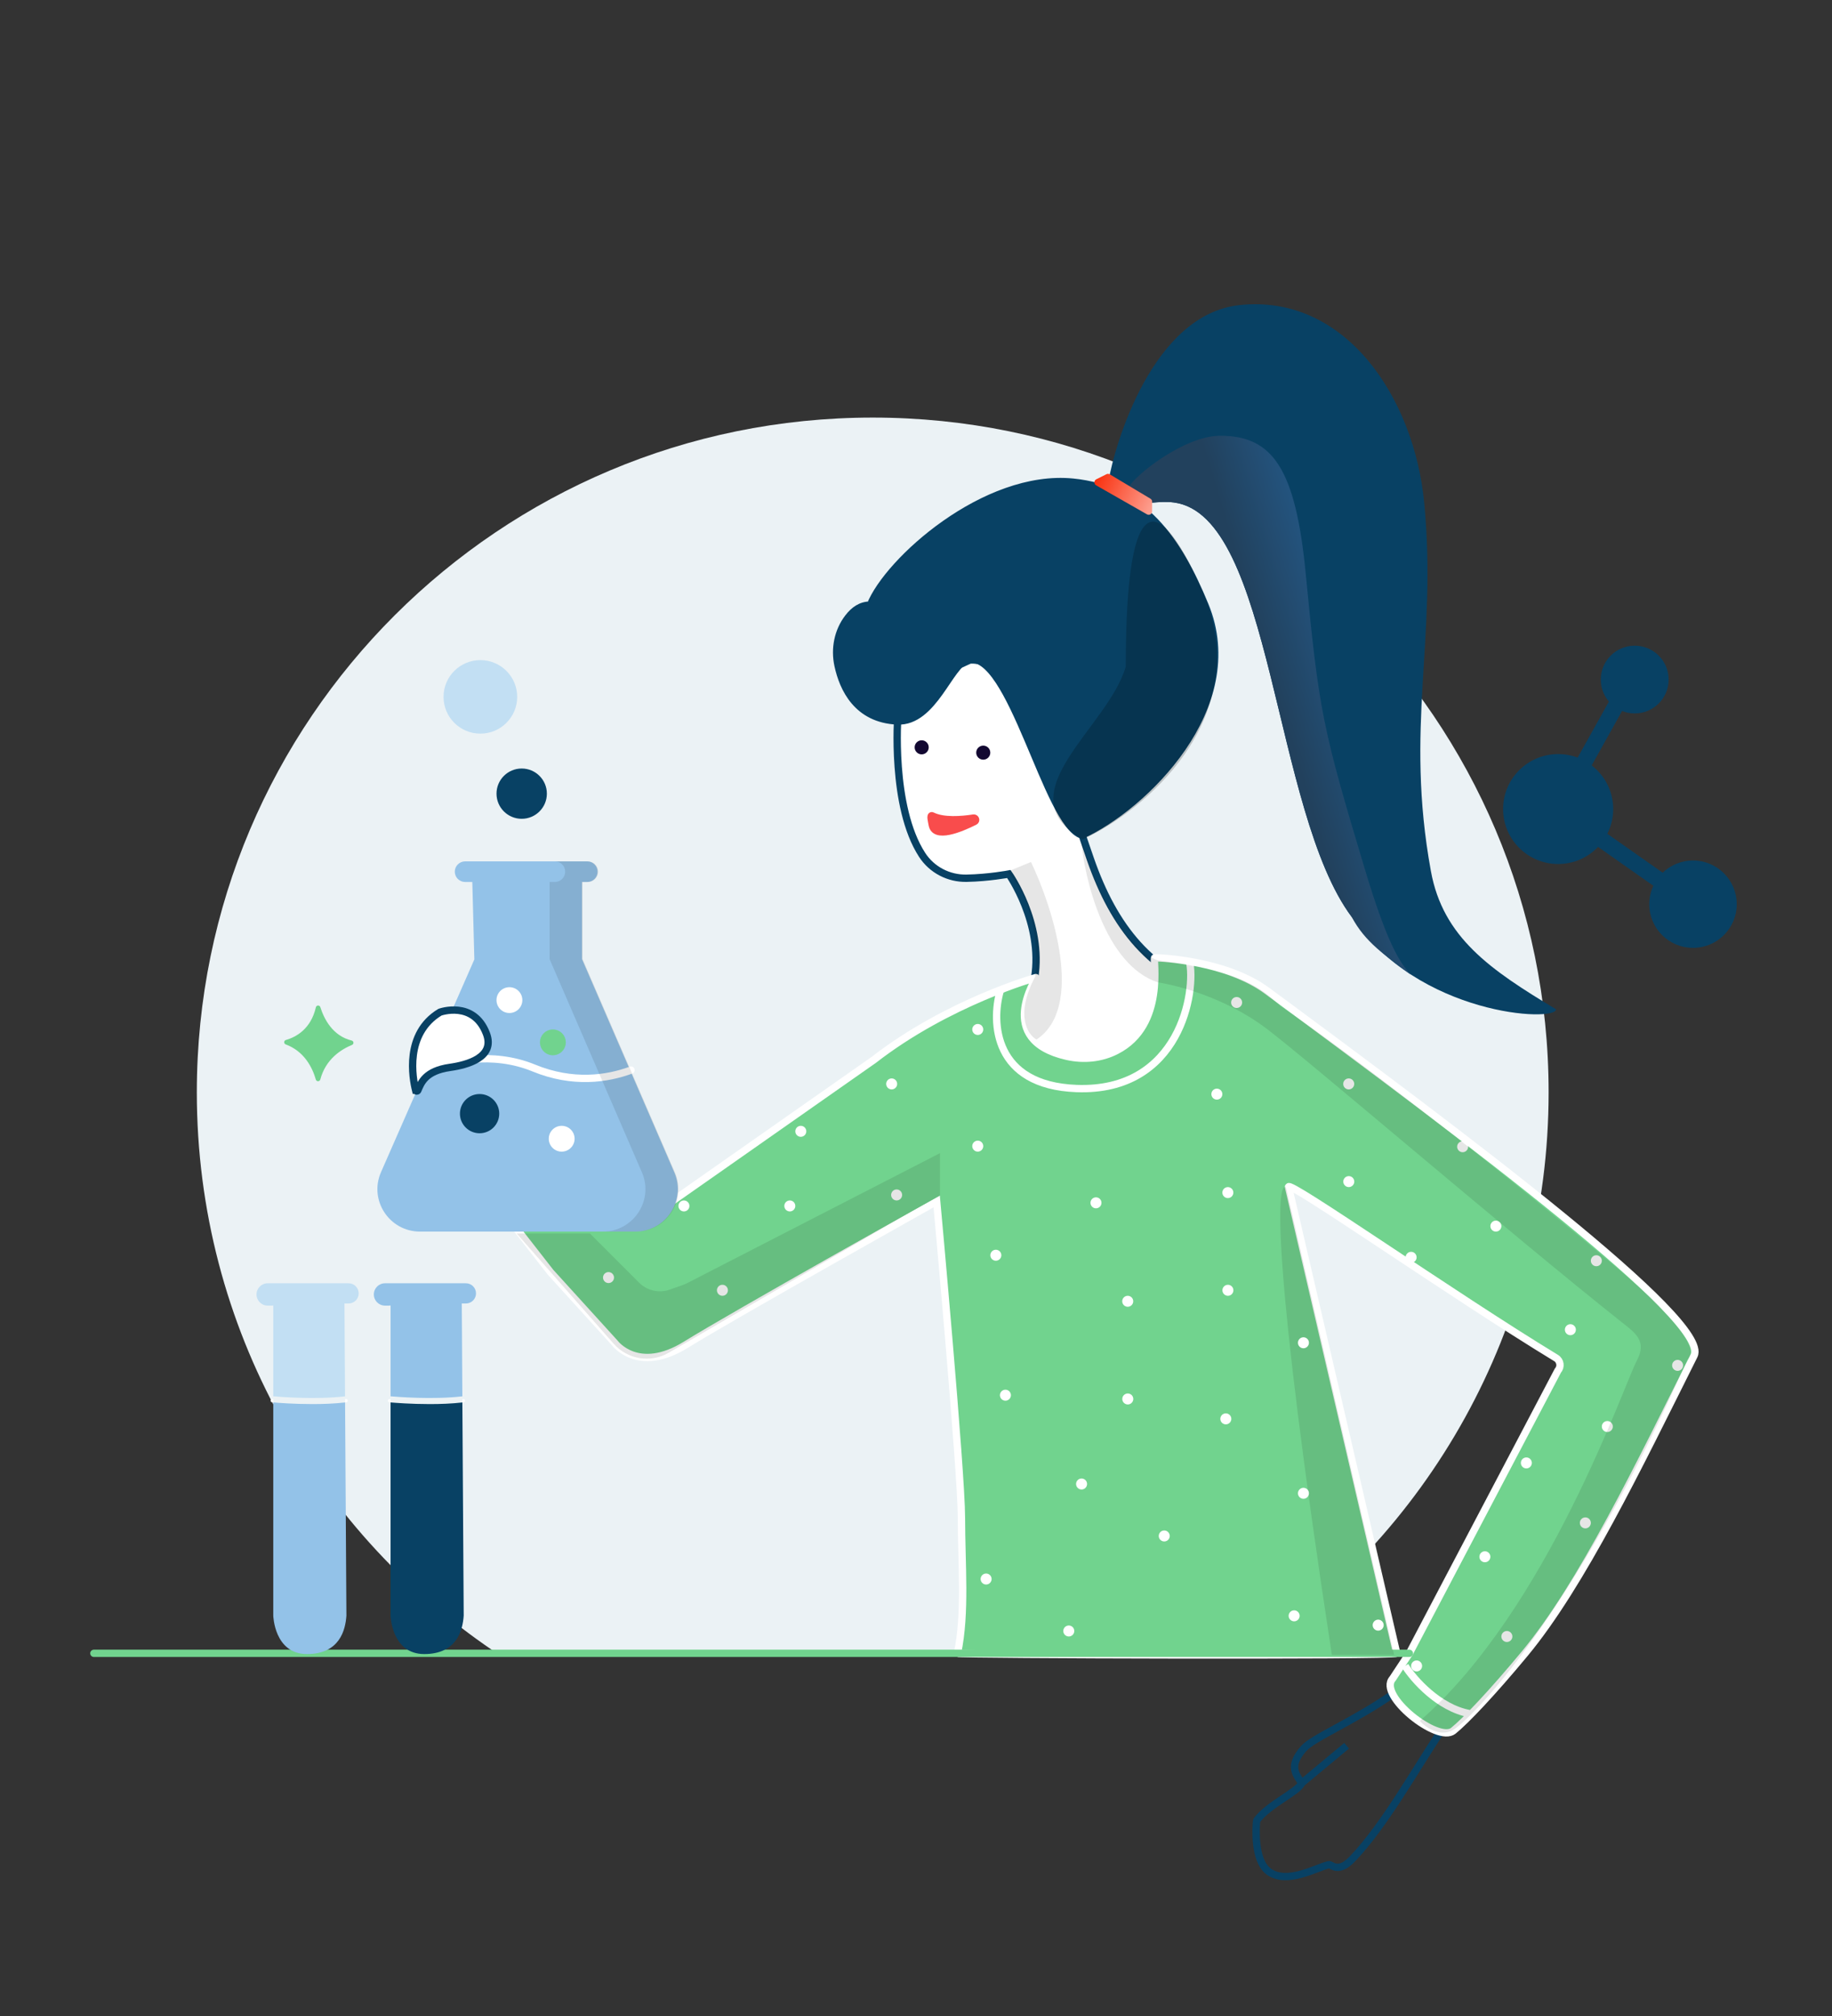
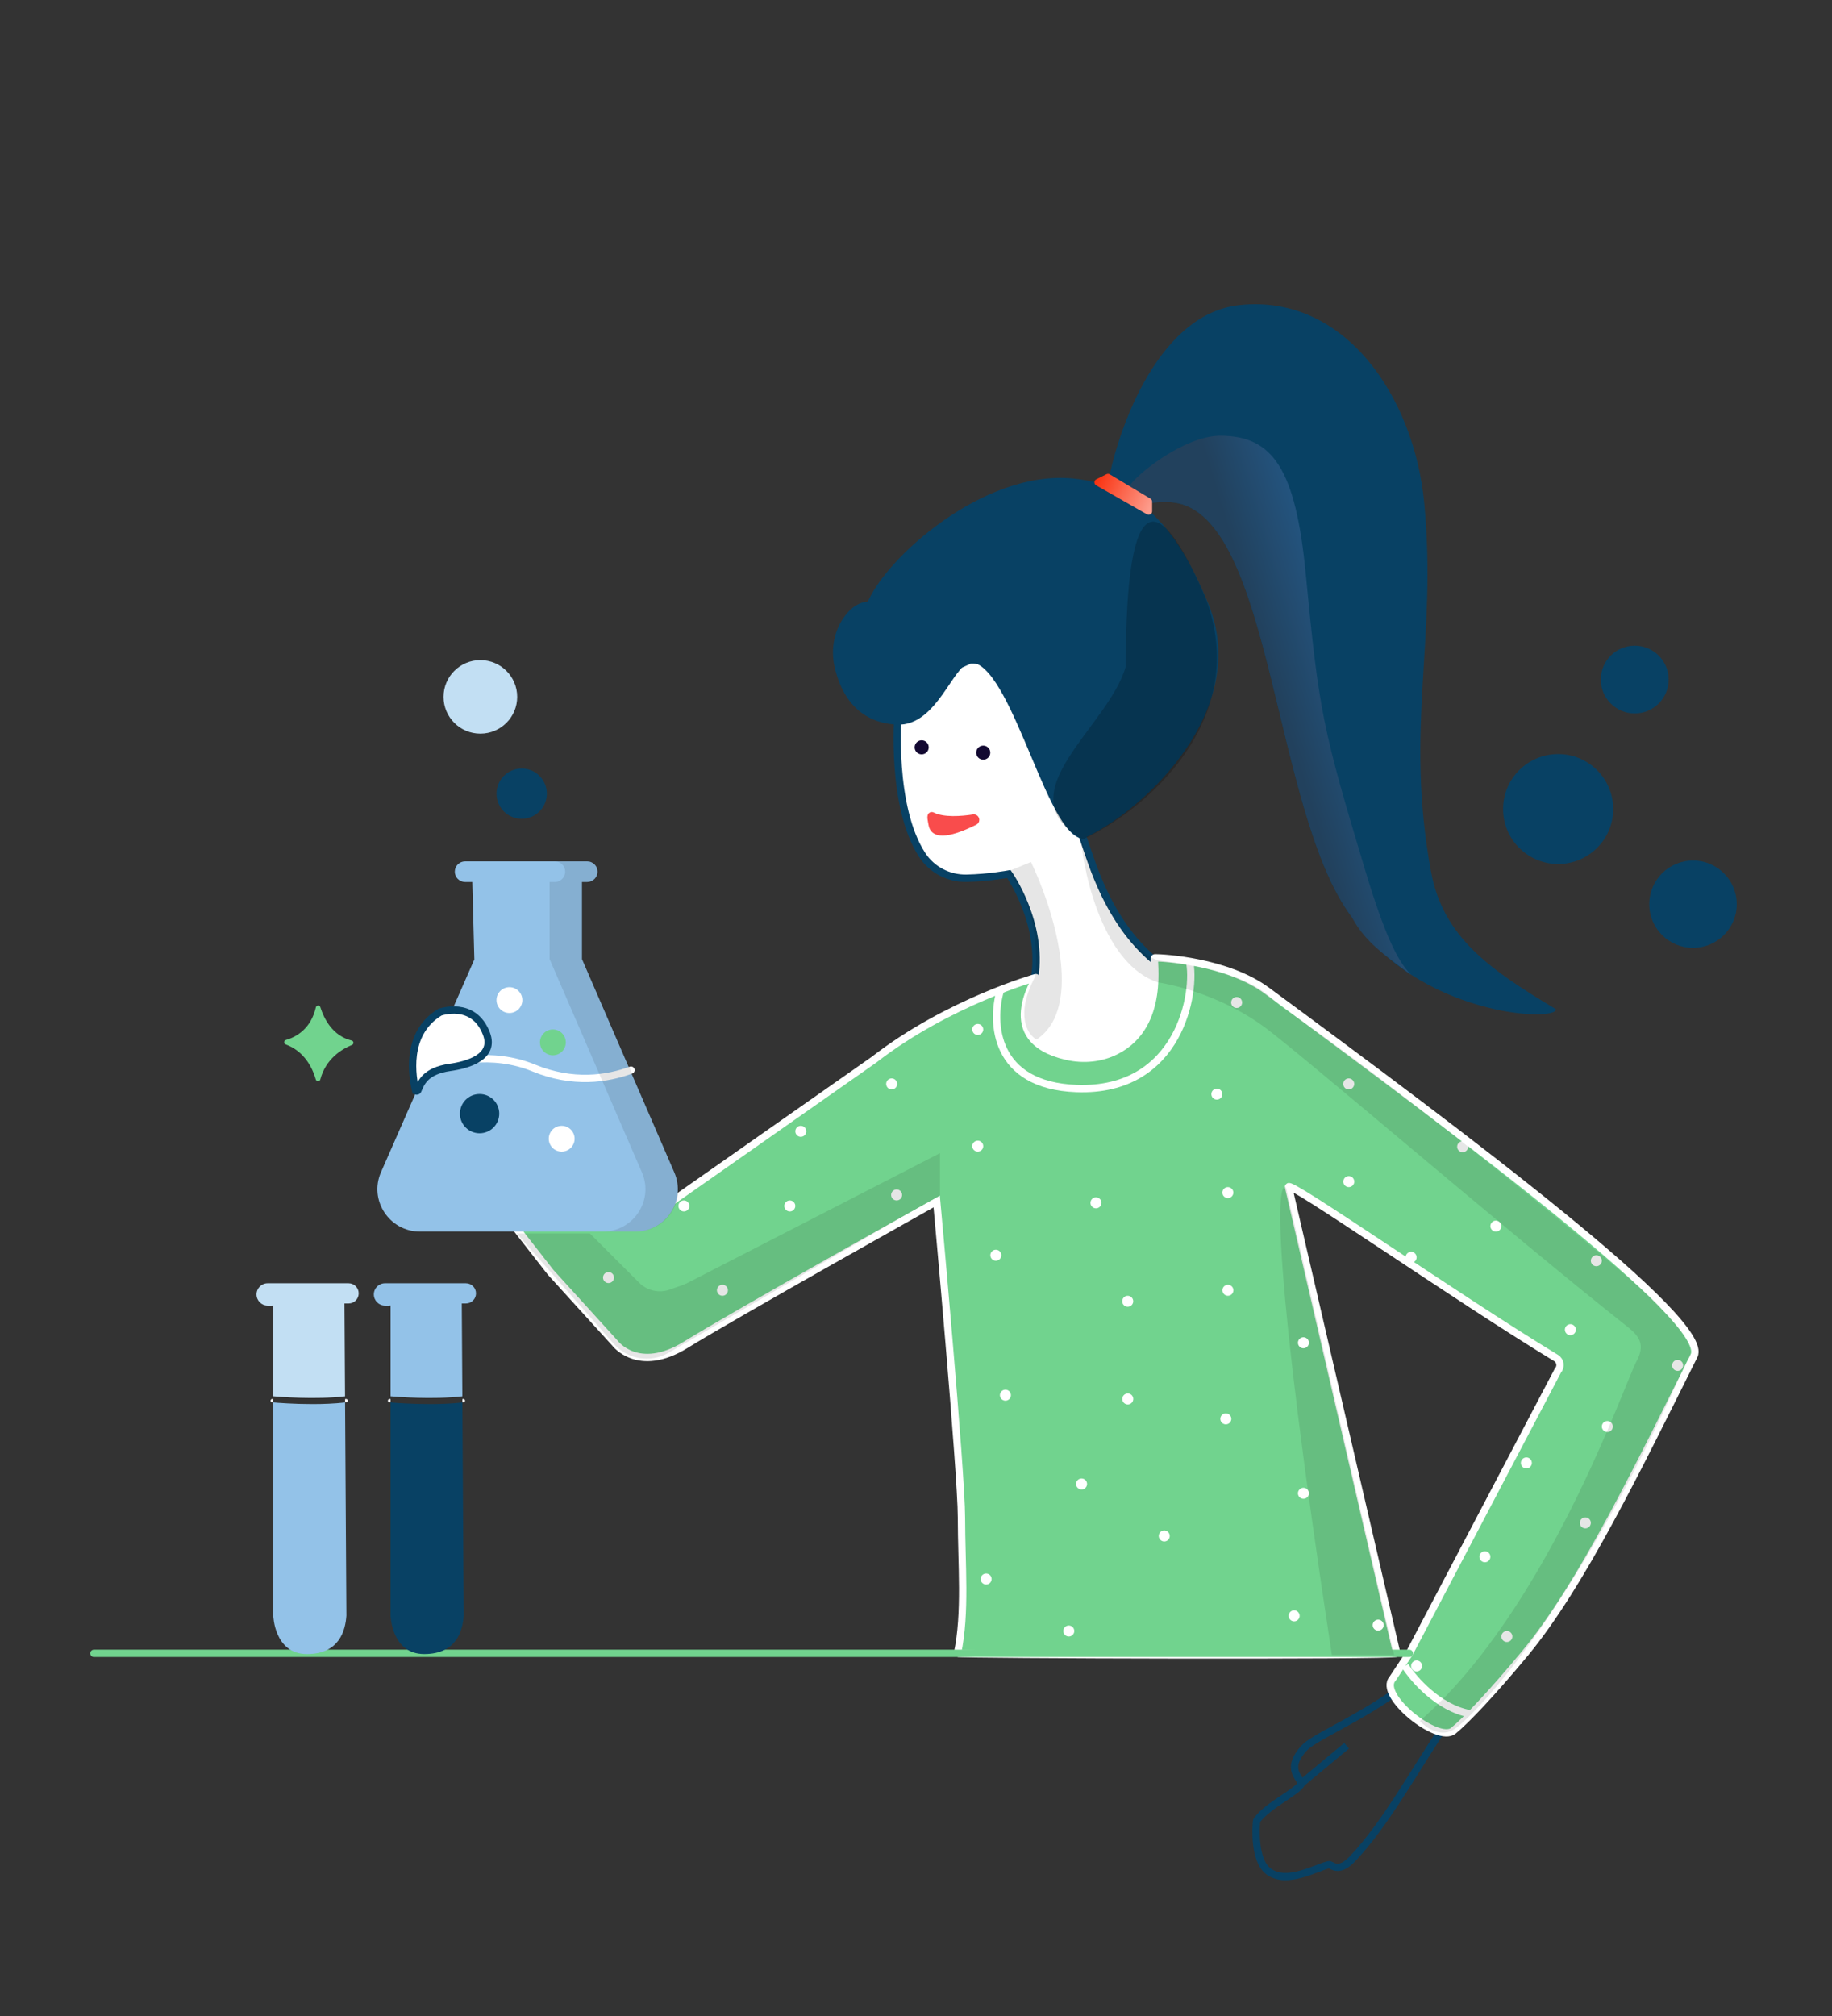
<svg xmlns="http://www.w3.org/2000/svg" width="500.0" height="550.0" viewBox="0.0 0.0 500.0 550.0" fill="none">
  <rect x="0.0" y="0.0" width="500.0" height="550.0" fill="#333333" stroke="none" />
  <path d="M355.246 486.479C360.042 482.493 367.527 476.274 367.527 476.274M355.246 486.479C353.918 484.216 351.418 482.028 355.799 477.042C358.42 474.057 369.395 469.681 380.498 461.929C383.481 467.173 389.963 470.544 393.42 472.043C385.682 483.842 377.848 497.813 369.532 506.689C368.013 508.309 365.817 510.476 363.267 508.89C363.067 508.769 362.838 508.699 362.605 508.749C359.356 509.446 351.252 514.291 346.239 510.571C342.157 507.536 342.798 498.498 342.944 496.92C342.96 496.763 343.014 496.621 343.11 496.493C346.401 492.191 354.243 488.862 355.246 486.479Z" stroke="#084164" stroke-width="2" />
  <path d="M282.703 266.665C282.703 266.665 274.237 279.336 284.904 286.431C284.904 286.431 299.46 293.19 307.589 284.741C315.719 276.293 315.544 268.691 315.207 261.089C315.207 261.089 336.661 261.043 350.087 273.752C350.087 273.752 462.285 353.565 462.667 369.682C462.667 369.682 425.753 451.604 396.149 472.516C396.149 472.516 384.471 470.391 379.396 459.243L384.812 450.292L424.921 374.348C424.921 374.348 427.588 372.484 423.053 369.557C418.519 366.63 354.251 323.519 351.85 323.519C349.45 323.519 381.184 450.994 381.184 450.994L260.916 450.462C260.916 450.462 264.552 443.753 261.282 392.002L255.491 327.438L184.5 368.137C184.5 368.137 174.432 374.668 166.124 364.87L141.708 336.48L185.511 326.18L238.629 289.001C238.629 289.001 254.792 275.226 282.707 266.665H282.703Z" fill="#EBF2F5" />
-   <path d="M422.658 298.006C422.658 362.371 389.559 419.017 339.416 451.924H136.961C86.817 419.017 53.718 362.371 53.718 298.006C53.718 196.338 136.308 113.922 238.188 113.922C340.069 113.922 422.658 196.338 422.658 298.006Z" fill="#EBF2F5" />
  <path d="M146.263 336.119C149.477 336.119 152.083 333.519 152.083 330.311C152.083 327.103 149.477 324.503 146.263 324.503C143.049 324.503 140.443 327.103 140.443 330.311C140.443 333.519 143.049 336.119 146.263 336.119Z" fill="white" />
-   <path d="M456.839 245.586L422.379 221.378L442.286 185.722L446.118 187.852L428.133 220.066L459.364 242.008L456.839 245.586Z" fill="#084164" />
  <path d="M446.155 194.636C451.27 194.636 455.416 190.498 455.416 185.394C455.416 180.29 451.27 176.153 446.155 176.153C441.041 176.153 436.895 180.29 436.895 185.394C436.895 190.498 441.041 194.636 446.155 194.636Z" fill="#084164" />
  <path d="M462.064 258.594C468.658 258.594 474.004 253.259 474.004 246.678C474.004 240.097 468.658 234.763 462.064 234.763C455.47 234.763 450.124 240.097 450.124 246.678C450.124 253.259 455.47 258.594 462.064 258.594Z" fill="#084164" />
  <path d="M425.258 235.718C433.557 235.718 440.285 229.004 440.285 220.722C440.285 212.439 433.557 205.725 425.258 205.725C416.959 205.725 410.231 212.439 410.231 220.722C410.231 229.004 416.959 235.718 425.258 235.718Z" fill="#084164" />
  <path d="M275.339 238.445C275.339 238.445 279.213 237.021 283.235 233.783C283.235 233.783 300.979 271.854 297.056 282.23C293.133 292.605 278.422 294.955 278.422 294.955L273.292 279.406C273.292 279.406 273.654 277.567 275.431 277.347C277.207 277.127 285.49 273.212 284.529 264.502C283.568 255.791 281.987 248.895 275.343 238.445H275.339Z" fill="url(#paint0_linear_67_103)" />
  <path d="M282.379 266.748C284.787 251.814 275.339 238.445 275.339 238.445C275.339 238.445 269.885 239.479 263.811 239.6C258.927 239.699 254.322 237.316 251.668 233.222C243.097 220.02 245.053 195.147 245.053 195.143C251.214 186.893 255.408 184.141 264.702 180.064C276.675 179.354 286.302 200.303 286.302 200.303C286.302 200.303 292.883 220.854 297.63 234.48C303.966 252.657 314.109 265.913 332.397 270.937C336.204 283.579 311.109 306.335 287.687 306.335C280.182 304.994 267.468 283.741 273.288 279.398C273.422 279.298 277.965 271.427 282.379 266.739V266.748Z" fill="white" stroke="#084164" stroke-width="2" />
  <path d="M264.098 179.922C259.223 181.089 254.85 197.127 244.895 196.691C233.953 196.214 230.08 187.836 228.72 181.529C227.738 176.983 228.661 172.188 231.499 168.501C233.063 166.475 234.948 165.084 237.548 165.084C242.274 153.106 268.833 129.151 292.842 131.546C312.075 133.464 321.481 147.256 328.849 165.084C340.36 192.938 312.045 220.186 295.305 227.829C285.64 224.973 276.022 177.062 264.098 179.914V179.922Z" fill="#084164" stroke="#084164" stroke-width="2" />
  <path d="M320.424 137.089C316.251 136.533 312.245 137.77 309.616 137.089C308.867 136.898 306.325 136.329 302.448 131.704C304.27 120.93 314.658 85.719 338.372 83.224C367.161 80.198 385.94 108.446 388.698 137.089C392.322 174.783 383.336 198.136 390.525 237.64C393.819 255.75 406.7 264.572 424.676 275.346C424.83 278.937 386.93 277.14 368.958 250.207C347.383 221.477 347.383 140.68 320.424 137.089Z" fill="#084164" />
  <path d="M320.42 137.093C316.247 136.537 312.241 137.77 309.612 137.093C308.867 136.902 309.612 135.021 307.839 133.228C309.637 129.641 323.324 118.879 333.005 118.879C347.383 118.879 353.615 127.905 356.369 156.548C359.992 194.242 360.983 198.813 372.544 237.266C377.94 255.206 381.534 262.38 385.129 265.967C377.94 260.587 372.544 256.999 368.954 250.211C347.378 221.481 347.378 140.684 320.42 137.093Z" fill="url(#paint1_linear_67_103)" />
  <path d="M301.986 129.375L299.211 130.757C298.541 131.09 298.516 132.036 299.165 132.406L313.044 140.323C313.668 140.68 314.446 140.228 314.446 139.509V136.861C314.446 136.533 314.271 136.225 313.993 136.059L302.885 129.408C302.61 129.242 302.269 129.23 301.982 129.375H301.986Z" fill="url(#paint2_linear_67_103)" />
  <path d="M254.426 224.973C254.272 224.051 253.794 222.262 254.426 222.577C257.48 224.101 262.476 223.686 265.709 223.184C266.241 223.1 266.516 223.844 266.033 224.089C262.035 226.094 255.092 228.95 254.426 224.973Z" fill="#F94C4C" stroke="#F94C4C" stroke-width="2" />
  <path d="M251.551 205.804C252.612 205.804 253.473 204.946 253.473 203.886C253.473 202.827 252.612 201.968 251.551 201.968C250.489 201.968 249.629 202.827 249.629 203.886C249.629 204.946 250.489 205.804 251.551 205.804Z" fill="#120831" />
  <path d="M268.354 207.253C269.416 207.253 270.276 206.395 270.276 205.335C270.276 204.276 269.416 203.417 268.354 203.417C267.293 203.417 266.432 204.276 266.432 205.335C266.432 206.395 267.293 207.253 268.354 207.253Z" fill="#120831" />
  <path d="M416.218 451.056C407.19 461.95 399.947 469.531 396.657 472.18C392.396 475.634 375.955 462.518 380.078 457.969L384.646 451.056L425.171 373.954C426.132 372.891 425.899 371.222 424.676 370.479C396.482 353.349 351.198 321.601 351.676 323.838L381.002 450.184C381.064 450.479 381.068 450.774 381.014 451.056C380.881 451.816 261.236 451.463 261.319 451.056C263.657 440.012 262.401 426.644 262.401 414.06C262.401 401.476 255.645 327.766 255.645 327.766C255.645 327.766 200.251 358.779 187.192 366.867C174.129 374.959 167.826 366.419 167.826 366.419L150.261 347.092L120.087 308.44L179.533 330.465L238.529 289.113C258.798 273.386 282.72 266.698 282.72 266.698C283.119 266.727 271.287 283.658 291.148 288.179C295.687 289.213 300.484 288.781 304.636 286.672C318.361 279.701 314.483 261.305 315.153 261.305C317.499 261.305 334.856 262.218 345.827 270.31C399.873 310.175 467.057 360.465 462.355 369.844C447.283 399.961 431.728 432.332 416.218 451.056Z" fill="#71D38E" stroke="white" stroke-width="2" stroke-miterlimit="10" />
  <path d="M25.624 451.056H261.319H381.014H384.646" stroke="#71D38E" stroke-width="2" stroke-linecap="round" stroke-linejoin="round" />
  <path d="M128.899 240.621H126.947C125.389 240.621 124.125 239.362 124.125 237.81C124.125 236.258 125.389 235 126.947 235H160.275C161.833 235 163.096 236.258 163.096 237.81C163.096 239.362 161.833 240.621 160.275 240.621H158.842V261.662L184.036 319.834C187.347 327.478 181.722 336 173.363 336H114.636C106.256 336 100.627 327.433 103.988 319.78L129.464 261.745L128.903 240.621H128.899Z" fill="#93C2E8" />
  <path d="M130.891 309.174C133.853 309.174 136.253 306.778 136.253 303.823C136.253 300.867 133.853 298.471 130.891 298.471C127.929 298.471 125.528 300.867 125.528 303.823C125.528 306.778 127.929 309.174 130.891 309.174Z" fill="#084164" />
  <path d="M153.298 314.186C155.247 314.186 156.826 312.609 156.826 310.665C156.826 308.72 155.247 307.144 153.298 307.144C151.35 307.144 149.771 308.72 149.771 310.665C149.771 312.609 151.35 314.186 153.298 314.186Z" fill="white" />
  <path d="M139.033 276.367C140.981 276.367 142.561 274.791 142.561 272.847C142.561 270.902 140.981 269.326 139.033 269.326C137.084 269.326 135.505 270.902 135.505 272.847C135.505 274.791 137.084 276.367 139.033 276.367Z" fill="white" />
  <path d="M150.898 287.897C152.846 287.897 154.425 286.321 154.425 284.376C154.425 282.432 152.846 280.855 150.898 280.855C148.949 280.855 147.37 282.432 147.37 284.376C147.37 286.321 148.949 287.897 150.898 287.897Z" fill="#71D38E" />
  <path d="M116.846 291.646C122.687 289.549 134.274 286.684 145.668 291.368C156.36 295.76 165.725 294.34 172.211 291.945" stroke="white" stroke-width="2" stroke-linecap="round" stroke-linejoin="round" />
  <path d="M78.026 283.733C80.826 282.919 84.849 280.727 86.206 274.819C86.351 274.188 87.233 274.15 87.429 274.765C88.46 278.041 90.807 282.616 95.99 283.878C96.581 284.023 96.639 284.845 96.074 285.074C93.178 286.253 88.901 288.897 87.42 294.498C87.254 295.121 86.376 295.133 86.197 294.515C85.257 291.256 83.065 286.821 77.977 284.932C77.398 284.717 77.427 283.903 78.018 283.728L78.026 283.733Z" fill="#71D38E" />
  <path d="M131.103 200.15C136.655 200.15 141.155 195.659 141.155 190.119C141.155 184.579 136.655 180.089 131.103 180.089C125.552 180.089 121.052 184.579 121.052 190.119C121.052 195.659 125.552 200.15 131.103 200.15Z" fill="#C2DFF3" />
  <path d="M142.382 223.383C146.177 223.383 149.254 220.312 149.254 216.524C149.254 212.736 146.177 209.665 142.382 209.665C138.586 209.665 135.509 212.736 135.509 216.524C135.509 220.312 138.586 223.383 142.382 223.383Z" fill="#084164" />
  <path d="M113.431 297.437C112.611 294.149 110.356 281.997 120.079 276.143C120.079 276.143 129.235 272.838 132.747 281.976C135.235 288.461 127.521 290.541 122.829 291.202C116.064 292.152 114.924 295.395 114.034 297.483C113.913 297.761 113.51 297.732 113.435 297.437H113.431Z" fill="white" stroke="#084164" stroke-width="2" />
  <path d="M126.194 382.615L126.556 440.772C126.294 444.704 124.717 451.255 115.789 451.255C106.861 451.255 106.595 440.772 106.595 440.772V382.606C107.793 382.71 112.174 383.059 117.279 383.059C120.17 383.059 123.29 382.947 126.194 382.615Z" fill="#084164" />
  <path d="M129.914 352.859C129.914 354.383 128.678 355.616 127.151 355.616H126.032L126.19 380.946C118.111 381.884 108.23 381.083 106.599 380.937V356.139C106.599 356.201 105.896 356.21 105.044 356.197C104.207 356.185 103.454 355.84 102.909 355.288C102.364 354.736 102.027 353.98 102.027 353.146C102.027 351.46 103.396 350.098 105.081 350.098H127.151C127.912 350.098 128.607 350.405 129.106 350.908C129.606 351.41 129.914 352.095 129.914 352.855V352.859Z" fill="#93C2E8" />
  <path d="M106.362 381.68C106.362 381.68 106.449 381.689 106.595 381.701V382.606C106.395 382.59 106.283 382.577 106.275 382.577C106.025 382.552 105.846 382.332 105.871 382.083C105.896 381.834 106.116 381.656 106.366 381.676L106.362 381.68Z" fill="white" />
  <path d="M126.527 382.577C126.414 382.59 126.306 382.606 126.194 382.615V381.709C126.265 381.701 126.344 381.693 126.418 381.68C126.668 381.651 126.893 381.826 126.922 382.075C126.951 382.324 126.776 382.544 126.527 382.577Z" fill="white" />
  <path d="M94.181 382.615L94.543 440.772C94.281 444.704 92.704 451.255 83.776 451.255C74.848 451.255 74.582 440.772 74.582 440.772V382.606C75.78 382.71 80.161 383.059 85.266 383.059C88.157 383.059 91.277 382.947 94.181 382.615Z" fill="#93C2E8" />
  <path d="M97.896 352.859C97.896 354.383 96.66 355.616 95.134 355.616H94.014L94.172 380.946C86.093 381.884 76.213 381.083 74.582 380.937V356.139C74.582 356.201 73.879 356.21 73.026 356.197C72.19 356.185 71.437 355.84 70.892 355.288C70.347 354.736 70.01 353.98 70.01 353.146C70.01 351.46 71.379 350.098 73.063 350.098H95.134C95.895 350.098 96.59 350.405 97.089 350.908C97.588 351.406 97.896 352.095 97.896 352.855V352.859Z" fill="#C2DFF3" />
  <path d="M74.349 381.68C74.349 381.68 74.436 381.689 74.582 381.701V382.606C74.382 382.59 74.27 382.577 74.261 382.577C74.012 382.552 73.833 382.332 73.858 382.083C73.883 381.834 74.103 381.656 74.353 381.676L74.349 381.68Z" fill="white" />
  <path d="M94.513 382.577C94.401 382.59 94.293 382.606 94.181 382.615V381.709C94.251 381.701 94.33 381.693 94.405 381.68C94.655 381.651 94.88 381.826 94.909 382.075C94.938 382.324 94.763 382.544 94.513 382.577Z" fill="white" />
  <path d="M363.5 451.5C347.1 344.3 348.333 321.833 351 324L380.5 451.5H363.5Z" fill="black" fill-opacity="0.1" />
  <path d="M281.381 235.169L274.876 237.841C282.775 245.74 283.278 260.182 282.543 266.416C276.967 276.917 280.452 282.253 282.891 283.608C296.087 274.873 287.383 247.676 281.381 235.169Z" fill="black" fill-opacity="0.1" />
  <path d="M161 336.5H141L167.483 366.594C171.27 370.897 177.572 371.921 182.527 369.038L256.335 326.088L182.745 351.84C179.844 352.855 176.618 352.118 174.446 349.945L161 336.5Z" fill="black" fill-opacity="0.1" />
  <path d="M295.5 229C273.838 216.561 302.444 198.618 307.249 181.849C307.257 131.538 316.5 134 328.853 162.684C342 196.5 312.241 221.357 295.5 229Z" fill="url(#paint3_linear_67_103)" />
  <path d="M160.434 235C161.992 235 163.255 236.258 163.255 237.811C163.255 239.362 161.991 240.62 160.434 240.62H159V261.662L184.194 319.834C187.505 327.478 181.88 336 173.521 336H164.521C172.88 336 178.505 327.478 175.194 319.834L150 261.662V240.62H151.434C152.991 240.62 154.255 239.362 154.255 237.811C154.255 236.258 152.992 235 151.434 235H160.434Z" fill="black" fill-opacity="0.1" />
  <path d="M272.98 270.351C270.499 278.877 271.193 296.136 293.823 296.971C322.11 298.015 326.576 270.351 324.591 262" stroke="white" stroke-width="2" />
  <path d="M383.5 454.5C385.833 458.167 392.6 465.9 401 467.5" stroke="white" stroke-width="2" />
  <path d="M256.549 314.598L180.569 353.642L198.829 358.308L256.549 326.163L256.549 314.598Z" fill="#66BE80" />
  <circle cx="337.513" cy="273.5" r="1.5" fill="white" />
  <circle cx="332.113" cy="298.5" r="1.5" fill="white" />
  <circle cx="299.122" cy="328.151" r="1.5" fill="white" />
  <circle cx="266.854" cy="312.686" r="1.5" fill="white" />
  <circle cx="218.56" cy="308.644" r="1.5" fill="white" />
  <circle cx="197.167" cy="352.012" r="1.5" fill="#E5E5E5" />
  <circle cx="166.079" cy="348.544" r="1.5" fill="#E5E5E5" />
  <circle cx="266.854" cy="280.855" r="1.5" fill="white" />
  <circle cx="271.792" cy="342.45" r="1.5" fill="white" />
  <circle cx="244.712" cy="326.003" r="1.5" fill="#E5E5E5" />
  <circle cx="243.361" cy="295.711" r="1.5" fill="white" />
  <circle cx="215.56" cy="329.003" r="1.5" fill="white" />
  <circle cx="186.658" cy="329.003" r="1.5" fill="white" />
  <circle cx="334.56" cy="387.091" r="1.5" transform="rotate(122.179 334.56 387.091)" fill="white" />
  <circle cx="355.742" cy="366.332" r="1.5" transform="rotate(122.179 355.742 366.332)" fill="white" />
  <circle cx="274.405" cy="380.634" r="1.5" transform="rotate(122.179 274.405 380.634)" fill="white" />
  <circle cx="355.742" cy="407.398" r="1.5" transform="rotate(122.179 355.742 407.398)" fill="white" />
  <circle cx="376.139" cy="443.368" r="1.5" transform="rotate(122.179 376.139 443.368)" fill="white" />
  <circle cx="368.104" cy="295.711" r="1.5" fill="white" />
  <circle cx="335.113" cy="325.362" r="1.5" fill="white" />
  <circle cx="307.786" cy="355.012" r="1.5" fill="white" />
  <circle cx="317.753" cy="419.039" r="1.5" transform="rotate(122.179 317.753 419.039)" fill="white" />
  <circle cx="353.203" cy="440.828" r="1.5" transform="rotate(122.179 353.203 440.828)" fill="white" />
  <circle cx="291.701" cy="444.965" r="1.5" transform="rotate(122.179 291.701 444.965)" fill="white" />
  <circle cx="368.119" cy="322.362" r="1.5" fill="white" />
  <circle cx="399.194" cy="312.846" r="1.5" fill="white" />
  <circle cx="408.265" cy="334.504" r="1.5" fill="white" />
  <circle cx="435.682" cy="343.95" r="1.5" fill="white" />
  <circle cx="428.596" cy="362.764" r="1.5" fill="white" />
  <circle cx="416.582" cy="399.114" r="1.5" fill="white" />
  <circle cx="432.682" cy="415.47" r="1.5" fill="white" />
  <circle cx="386.629" cy="454.5" r="1.5" fill="white" />
  <circle cx="405.265" cy="424.712" r="1.5" fill="white" />
  <circle cx="411.265" cy="446.465" r="1.5" fill="white" />
  <circle cx="438.682" cy="389.181" r="1.5" fill="white" />
  <circle cx="457.864" cy="372.5" r="1.5" fill="white" />
  <circle cx="385.128" cy="343.019" r="1.5" fill="white" />
  <circle cx="335.128" cy="352.012" r="1.5" fill="white" />
  <circle cx="307.801" cy="381.663" r="1.5" fill="white" />
  <circle cx="295.188" cy="404.859" r="1.5" transform="rotate(122.179 295.188 404.859)" fill="white" />
  <circle cx="269.136" cy="430.785" r="1.5" transform="rotate(122.179 269.136 430.785)" fill="white" />
  <path d="M345.5 280.5C334.3 272.1 321.333 268.833 316 268C301.6 263.297 295.833 239.54 295 228.5C301.8 252.9 312 260.833 316 262C339 265 344.167 269.5 349.5 274.5C380.5 295.5 444.5 347.5 452 355.5C456.659 360.469 464 368 460.5 371C429 442 401 469.5 396.5 472C392.9 474 389 471.167 387.5 469.5C422.5 439 443.228 377.71 446.728 371.21C449.528 366.01 446.388 363.71 443.228 361.21C412.895 337.21 356.7 288.9 345.5 280.5Z" fill="black" fill-opacity="0.1" />
  <defs>
    <linearGradient id="paint0_linear_67_103" x1="297.455" y1="266.582" x2="255.044" y2="260.917" gradientUnits="userSpaceOnUse">
      <stop stop-color="#E0ECF8" />
      <stop offset="1" stop-color="#E0ECF8" stop-opacity="0" />
    </linearGradient>
    <linearGradient id="paint1_linear_67_103" x1="350.228" y1="194.711" x2="368.199" y2="189.31" gradientUnits="userSpaceOnUse">
      <stop stop-color="#22415D" />
      <stop offset="1" stop-color="#23537D" />
    </linearGradient>
    <linearGradient id="paint2_linear_67_103" x1="298.163" y1="130.417" x2="324.549" y2="142.436" gradientUnits="userSpaceOnUse">
      <stop stop-color="#F92B08" />
      <stop offset="1" stop-color="#FFE5E1" />
    </linearGradient>
    <linearGradient id="paint3_linear_67_103" x1="328.504" y1="190.559" x2="275.7" y2="178.53" gradientUnits="userSpaceOnUse">
      <stop stop-opacity="0.2" />
    </linearGradient>
  </defs>
</svg>